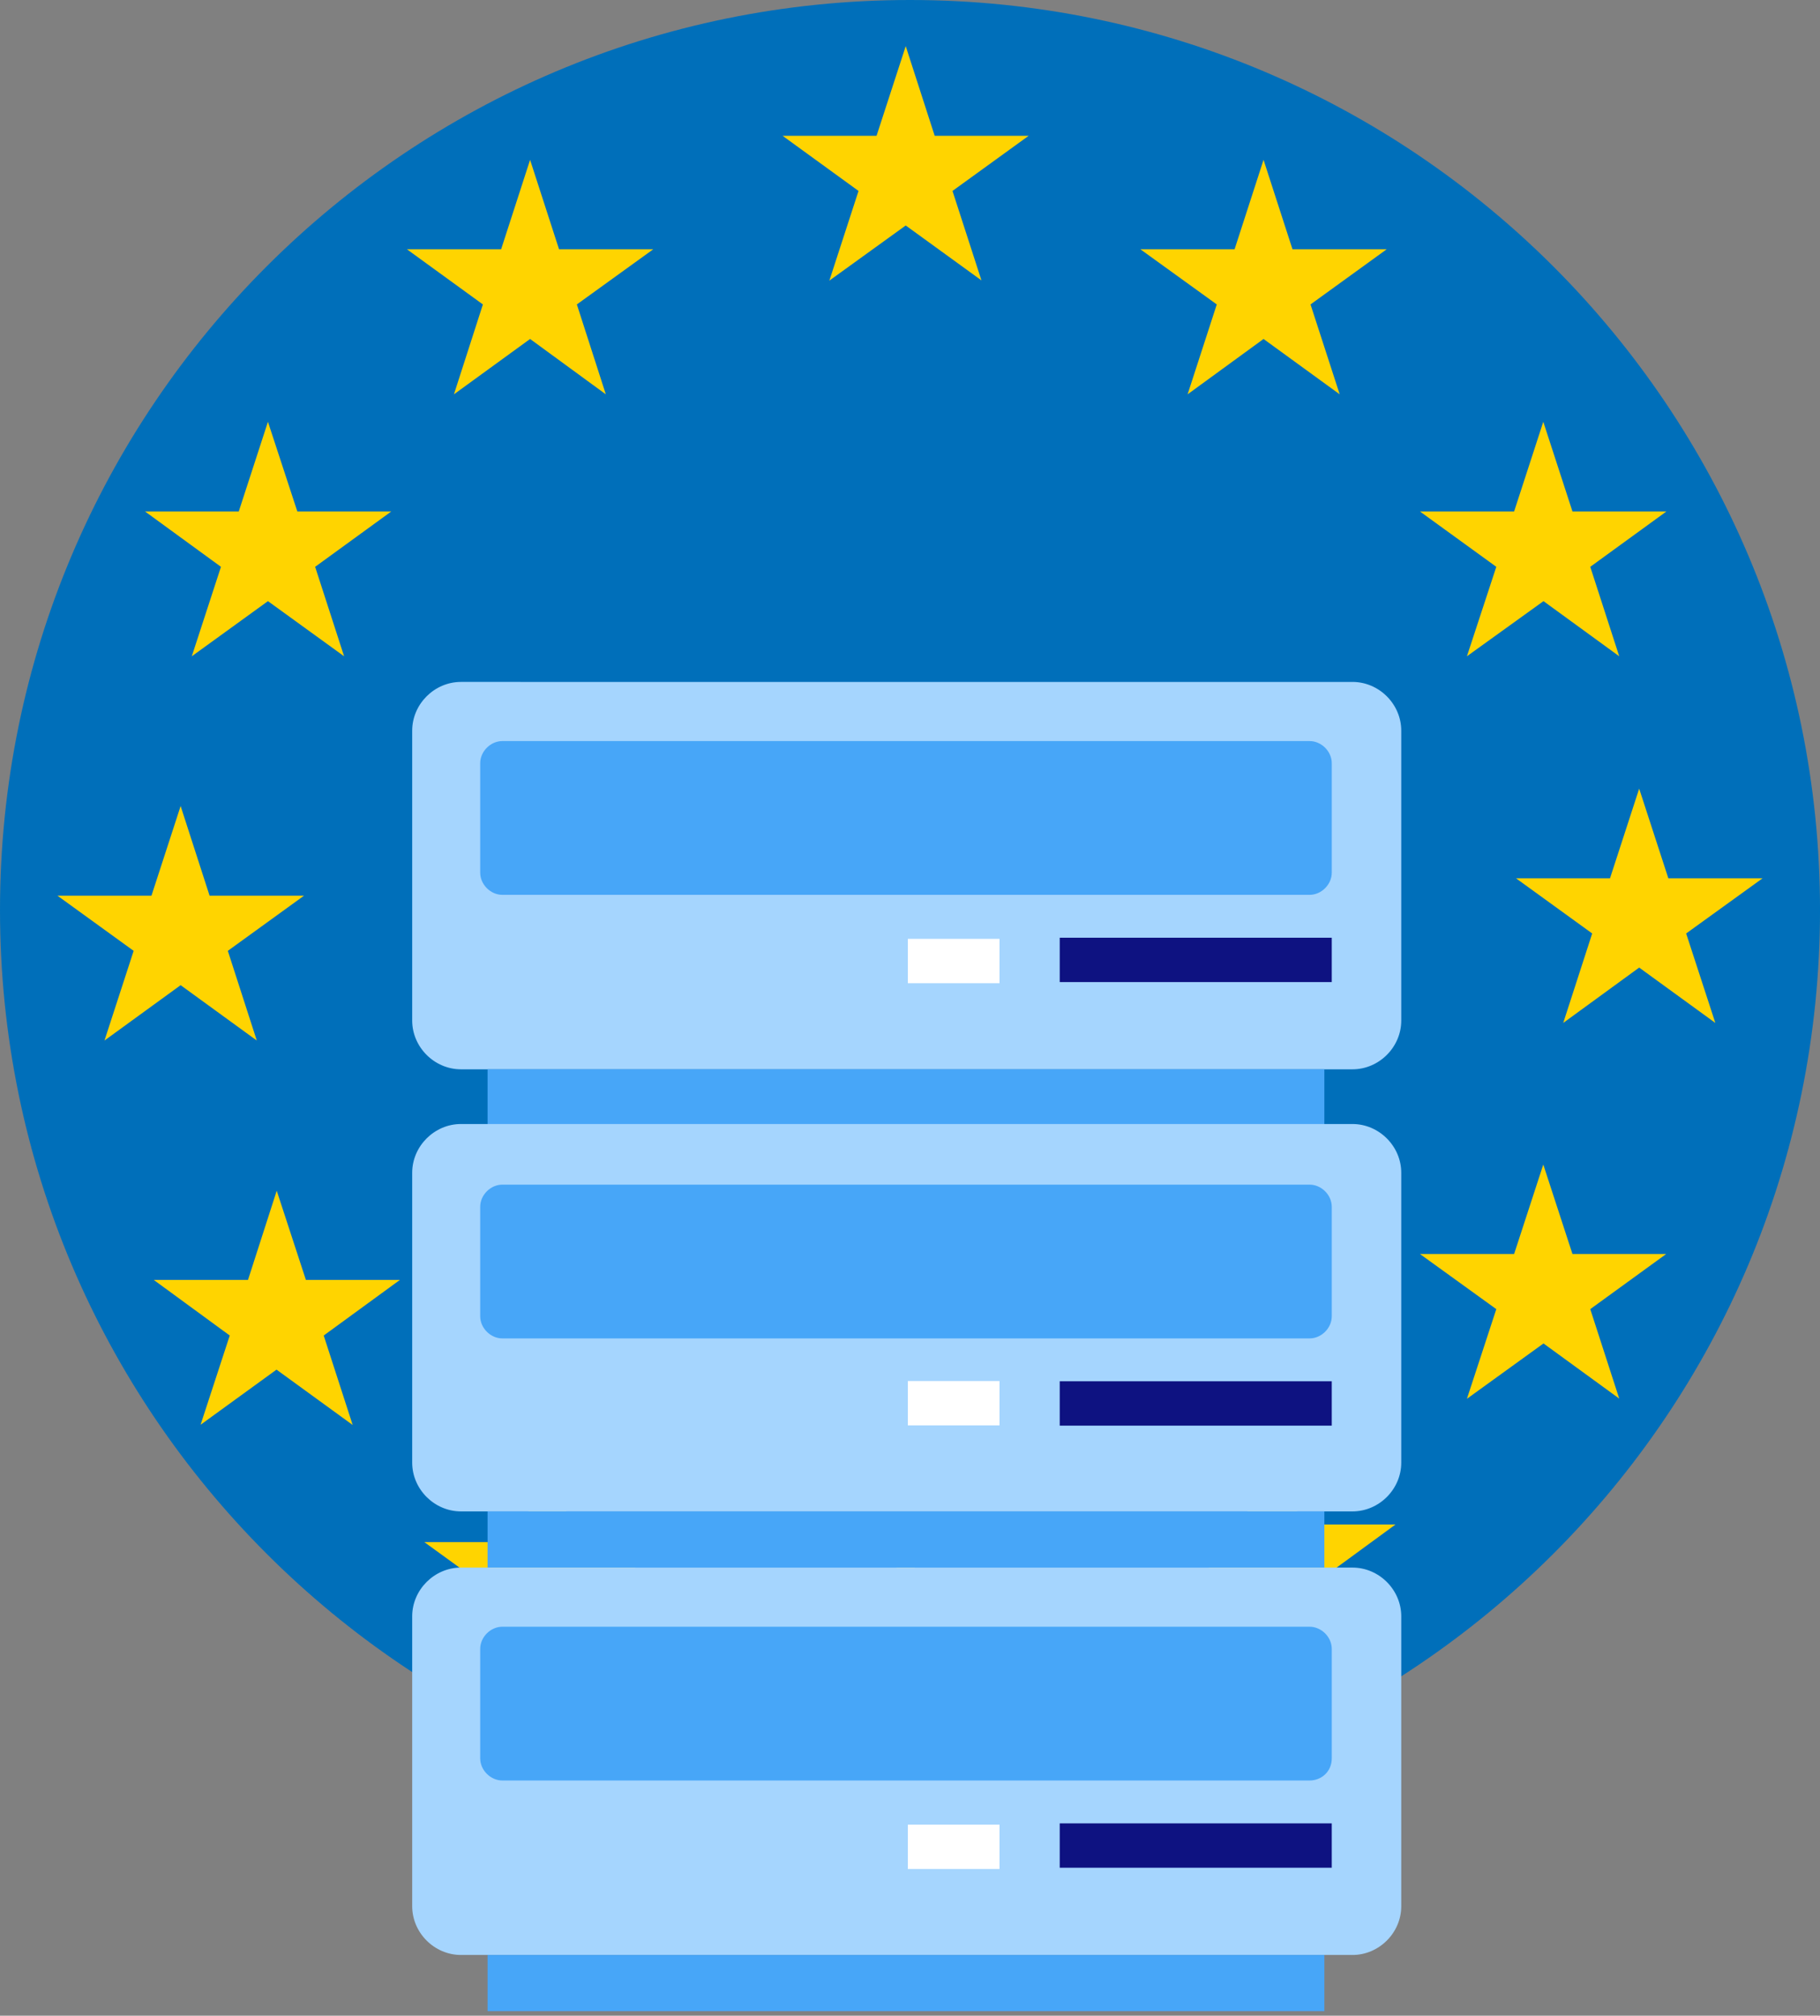
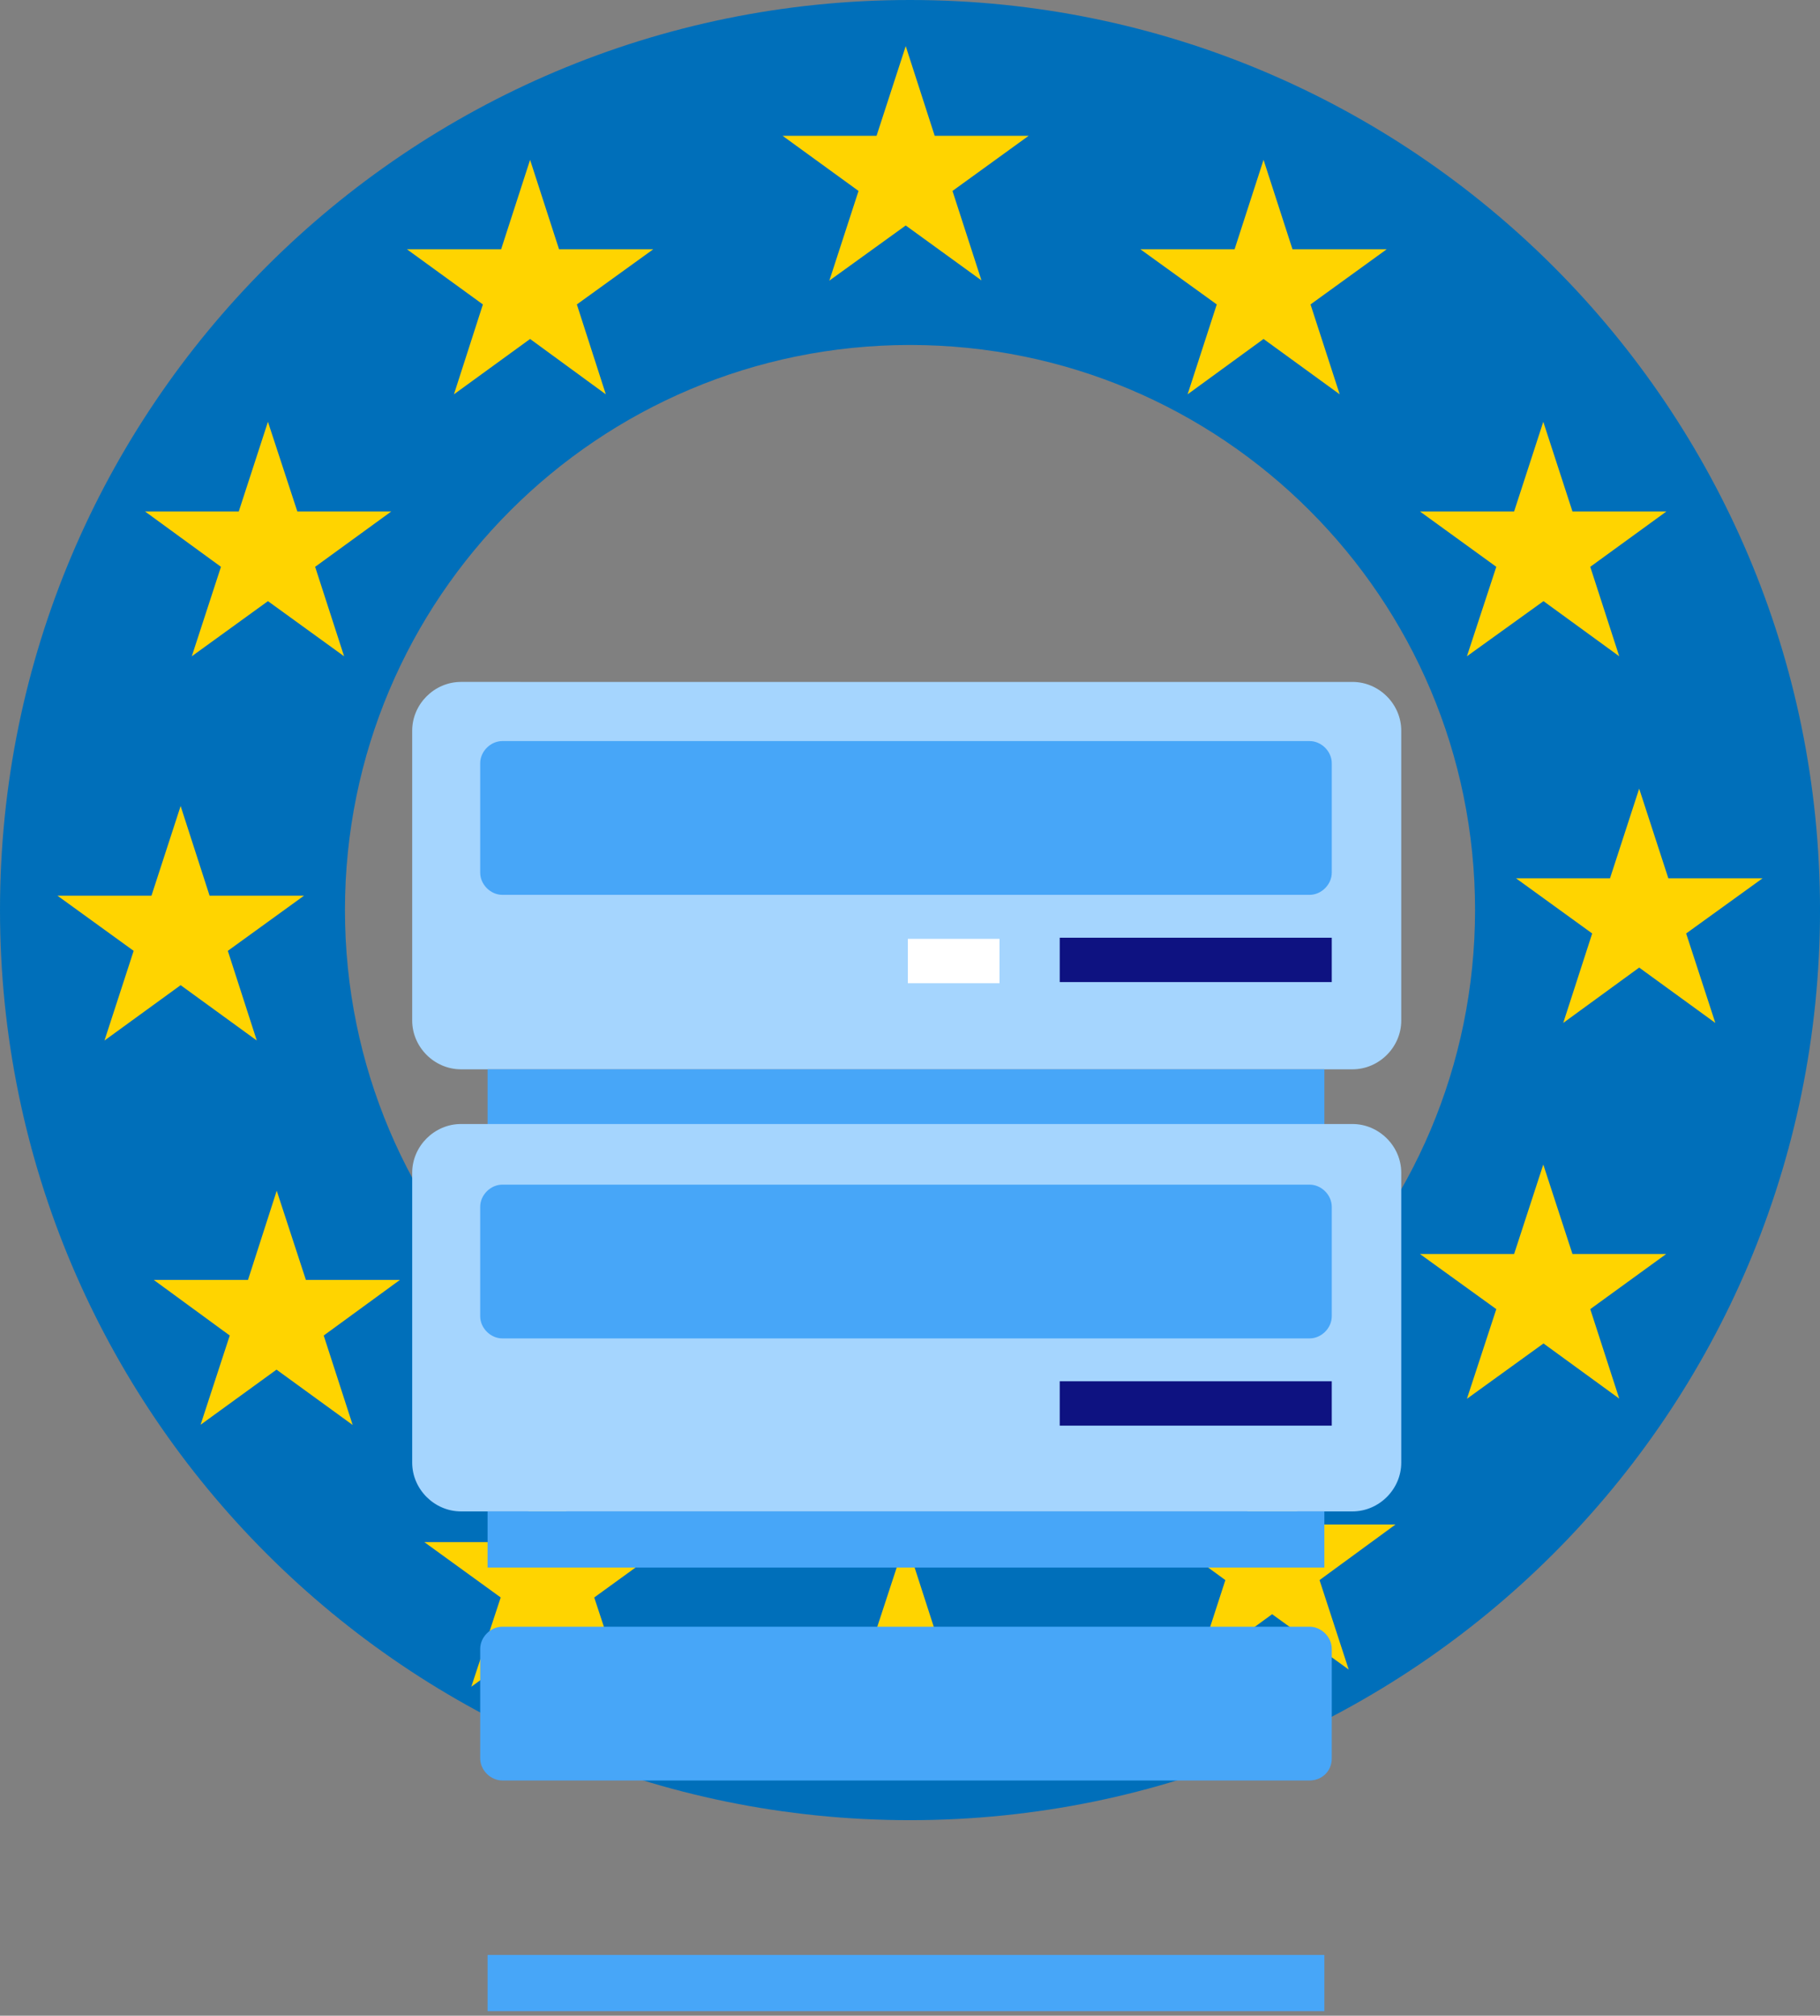
<svg xmlns="http://www.w3.org/2000/svg" width="363" height="402" fill="none">
  <rect width="100%" height="100%" fill="#808080" stroke="none" />
-   <path d="M316 178.983c0-5.846-8.805-6.706-9.355-12.277-.551-5.571 7.91-8.116 6.775-13.859-1.135-5.744-9.94-4.884-11.556-10.214-1.651-5.365 6.157-9.492 3.921-14.925-2.236-5.434-10.697-2.855-13.311-7.772-2.648-4.918 4.196-10.524.929-15.407-3.233-4.883-11.041-.688-14.583-5.021-3.543-4.333 2.063-11.142-2.064-15.269-4.127-4.161-10.972 1.479-15.305-2.063-4.334-3.542-.138-11.349-4.987-14.581-4.884-3.267-10.491 3.576-15.409.963-4.918-2.648-2.339-11.108-7.739-13.343-5.434-2.235-9.596 5.537-14.927 3.921-5.331-1.616-4.437-10.42-10.215-11.555-5.744-1.135-8.289 7.325-13.861 6.775-5.572-.55-6.432-9.32-12.279-9.354-5.881 0-6.706 8.804-12.278 9.32-5.572.55-8.117-7.91-13.861-6.74-5.744 1.135-4.884 9.939-10.215 11.555-5.331 1.616-9.528-6.19-14.927-3.921-5.4 2.235-2.855 10.695-7.774 13.343-4.918 2.648-10.524-4.196-15.408-.963-4.85 3.267-.688 11.039-5.022 14.581-4.333 3.542-11.143-2.063-15.305 2.063-4.127 4.161 1.479 10.97-2.064 15.303-3.543 4.333-11.35.138-14.583 5.021-3.267 4.884 3.577 10.455.929 15.407-2.614 4.918-11.075 2.338-13.311 7.772-2.236 5.434 5.572 9.56 3.921 14.925-1.617 5.331-10.387 4.471-11.556 10.214-1.135 5.743 7.326 8.288 6.776 13.859S48 173.171 48 179.017c0 5.881 8.805 6.706 9.355 12.277.55 5.572-7.911 8.116-6.776 13.86 1.169 5.743 9.94 4.883 11.556 10.213 1.617 5.331-6.157 9.492-3.921 14.925 2.236 5.4 10.697 2.855 13.311 7.773 2.648 4.917-4.196 10.523-.929 15.406 3.233 4.849 11.041.688 14.583 4.987 3.543 4.333-2.064 11.176 2.064 15.303 4.162 4.127 10.972-1.479 15.305 2.064 4.3 3.542.138 11.348 4.987 14.581 4.884 3.267 10.491-3.577 15.409-.929 4.918 2.614 2.339 11.074 7.773 13.309 5.434 2.236 9.596-5.536 14.927-3.92 5.331 1.616 4.472 10.42 10.215 11.555 5.744 1.135 8.289-7.325 13.861-6.775 5.572.55 6.398 9.354 12.279 9.354 5.847 0 6.707-8.804 12.279-9.354 5.572-.55 8.117 7.91 13.861 6.775 5.743-1.135 4.884-9.939 10.215-11.555 5.365-1.651 9.493 6.156 14.927 3.92 5.4-2.235 2.82-10.695 7.739-13.309 4.918-2.648 10.524 4.196 15.408.929 4.85-3.233.688-11.039 5.022-14.581 4.333-3.543 11.143 2.063 15.305-2.064 4.127-4.127-1.444-10.97 2.064-15.303 3.542-4.299 11.35-.138 14.583-5.021 3.267-4.884-3.577-10.489-.929-15.407 2.614-4.918 11.075-2.373 13.311-7.772 2.236-5.433-5.572-9.595-3.921-14.925 1.616-5.331 10.387-4.471 11.556-10.214 1.135-5.743-7.326-8.288-6.775-13.859.55-5.571 9.355-6.397 9.355-12.277Z" fill="#006FBA" />
  <path d="M181.501 0C81.252 0 0 81.252 0 181.502c0 100.249 81.252 181.501 181.501 181.501 100.25 0 181.502-81.252 181.502-181.501C363.003 81.295 281.751 0 181.501 0Zm0 294.202c-62.254 0-112.7-50.446-112.7-112.7 0-62.255 50.446-112.701 112.7-112.701 62.255 0 112.701 50.446 112.701 112.701-.043 62.254-50.489 112.7-112.701 112.7Z" fill="#006FBA" />
  <path d="m171.234 38.08-15.147-10.996h18.741l5.819-17.885 5.776 17.885h18.741l-15.189 10.996 5.776 17.842-15.104-10.953-15.232 10.996 5.819-17.885ZM171.234 336.005l-15.147-10.997h18.698l5.862-17.884 5.776 17.884h18.741l-15.189 10.997 5.776 17.842-15.104-11.039-15.232 11.039 5.819-17.842ZM109.192 325.393 94.003 336.39l5.862-17.8-15.232-11.039h18.784l5.776-17.884 5.776 17.884h18.784l-15.233 11.039 5.862 17.8-15.189-10.997ZM55.151 273.151l-15.146 10.996 5.819-17.799-15.146-11.082h18.783l5.733-17.799 5.819 17.799h18.741l-15.189 11.082 5.776 17.842-15.189-11.039ZM26.656 189.631l-15.189-10.996h18.741l5.819-17.885 5.776 17.885h18.826l-15.189 10.996 5.776 17.885-15.189-11.039-15.189 11.039 5.819-17.885ZM53.441 119.889l-15.189 10.996 5.819-17.842-15.146-11.039h18.698l5.819-17.885 5.862 17.885h18.741l-15.189 11.039 5.776 17.842-15.189-10.996ZM96.313 60.715 81.166 49.718H99.95l5.776-17.842 5.776 17.842h18.784l-15.232 10.996 5.776 17.928-15.104-11.039-15.189 11.039 5.776-17.928ZM252.014 67.603l-15.147 11.039 5.819-17.928-15.232-10.996h18.783l5.777-17.842 5.776 17.842h18.783l-15.189 10.996 5.819 17.928-15.189-11.039ZM298.438 113.043l-15.232-11.039h18.784l5.818-17.885 5.819 17.885h18.741l-15.189 11.039 5.776 17.842-15.104-10.996-15.275 10.996 5.862-17.842ZM317.564 186.165l-15.189-10.996h18.741l5.819-17.885 5.819 17.885h18.783l-15.232 10.996 5.819 17.842-15.189-11.039-15.147 11.039 5.776-17.842ZM298.438 261.085l-15.232-10.996h18.784l5.818-17.842 5.819 17.842h18.698l-15.146 10.996 5.776 17.842-15.104-10.996-15.275 11.039 5.862-17.885ZM253.726 321.928l-15.104 10.996 5.776-17.8-15.189-11.081h18.741l5.776-17.842 5.862 17.842h18.74l-15.146 11.081 5.819 17.843-15.275-11.039Z" fill="#FFD400" />
  <path d="M269.751 213.257H91.942c-5.308 0-9.731-4.423-9.731-9.731v-57.795c0-5.308 4.423-9.731 9.731-9.731H269.751c5.307 0 9.731 4.423 9.731 9.731v57.795c0 5.308-4.424 9.731-9.731 9.731Z" fill="#A5D5FE" />
  <path d="M264.145 213.257H97.247v11.206H264.145v-11.206ZM261.199 178.462H100.198c-2.359 0-4.423-2.065-4.423-4.424v-21.82c0-2.359 2.064-4.423 4.423-4.423h161.001c2.359 0 4.423 2.064 4.423 4.423v21.82c0 2.359-2.064 4.424-4.423 4.424Z" fill="#47A6F8" />
  <path d="M265.62 187.014h-54.257v8.846h54.257v-8.846Z" fill="#0E1281" />
  <path d="M181.07 196.084h18.282v-8.846H181.07v8.846Z" fill="#fff" />
  <path d="M269.751 301.424H91.942c-5.308 0-9.731-4.423-9.731-9.73v-57.796c0-5.307 4.423-9.731 9.731-9.731H269.751c5.307 0 9.731 4.424 9.731 9.731v57.796c0 5.307-4.424 9.73-9.731 9.73Z" fill="#A5D5FE" />
  <path d="M264.145 301.425H97.247v11.205H264.145v-11.205ZM261.199 266.925H100.198c-2.359 0-4.423-2.064-4.423-4.423v-21.821c0-2.359 2.064-4.423 4.423-4.423h161.001c2.359 0 4.423 2.064 4.423 4.423v21.821c0 2.359-2.064 4.423-4.423 4.423Z" fill="#47A6F8" />
  <path d="M265.62 275.475h-54.257v8.846h54.257v-8.846Z" fill="#0E1281" />
-   <path d="M181.07 284.267h18.282v-8.847H181.07v8.847Z" fill="#fff" />
-   <path d="M269.751 389.886H91.942c-5.308 0-9.731-4.423-9.731-9.731V322.36c0-5.308 4.423-9.731 9.731-9.731H269.751c5.307 0 9.731 4.423 9.731 9.731v57.795c0 5.308-4.424 9.731-9.731 9.731Z" fill="#A5D5FE" />
  <path d="M264.145 389.886H97.247v11.205H264.145v-11.205ZM261.199 355.091H100.198c-2.359 0-4.423-2.064-4.423-4.423v-21.821c0-2.359 2.064-4.423 4.423-4.423h161.001c2.359 0 4.423 2.064 4.423 4.423v21.821c0 2.653-2.064 4.423-4.423 4.423Z" fill="#47A6F8" />
-   <path d="M265.62 363.643h-54.257v8.846h54.257v-8.846Z" fill="#0E1281" />
-   <path d="M181.07 372.745h18.282v-8.847H181.07v8.847Z" fill="#fff" />
</svg>